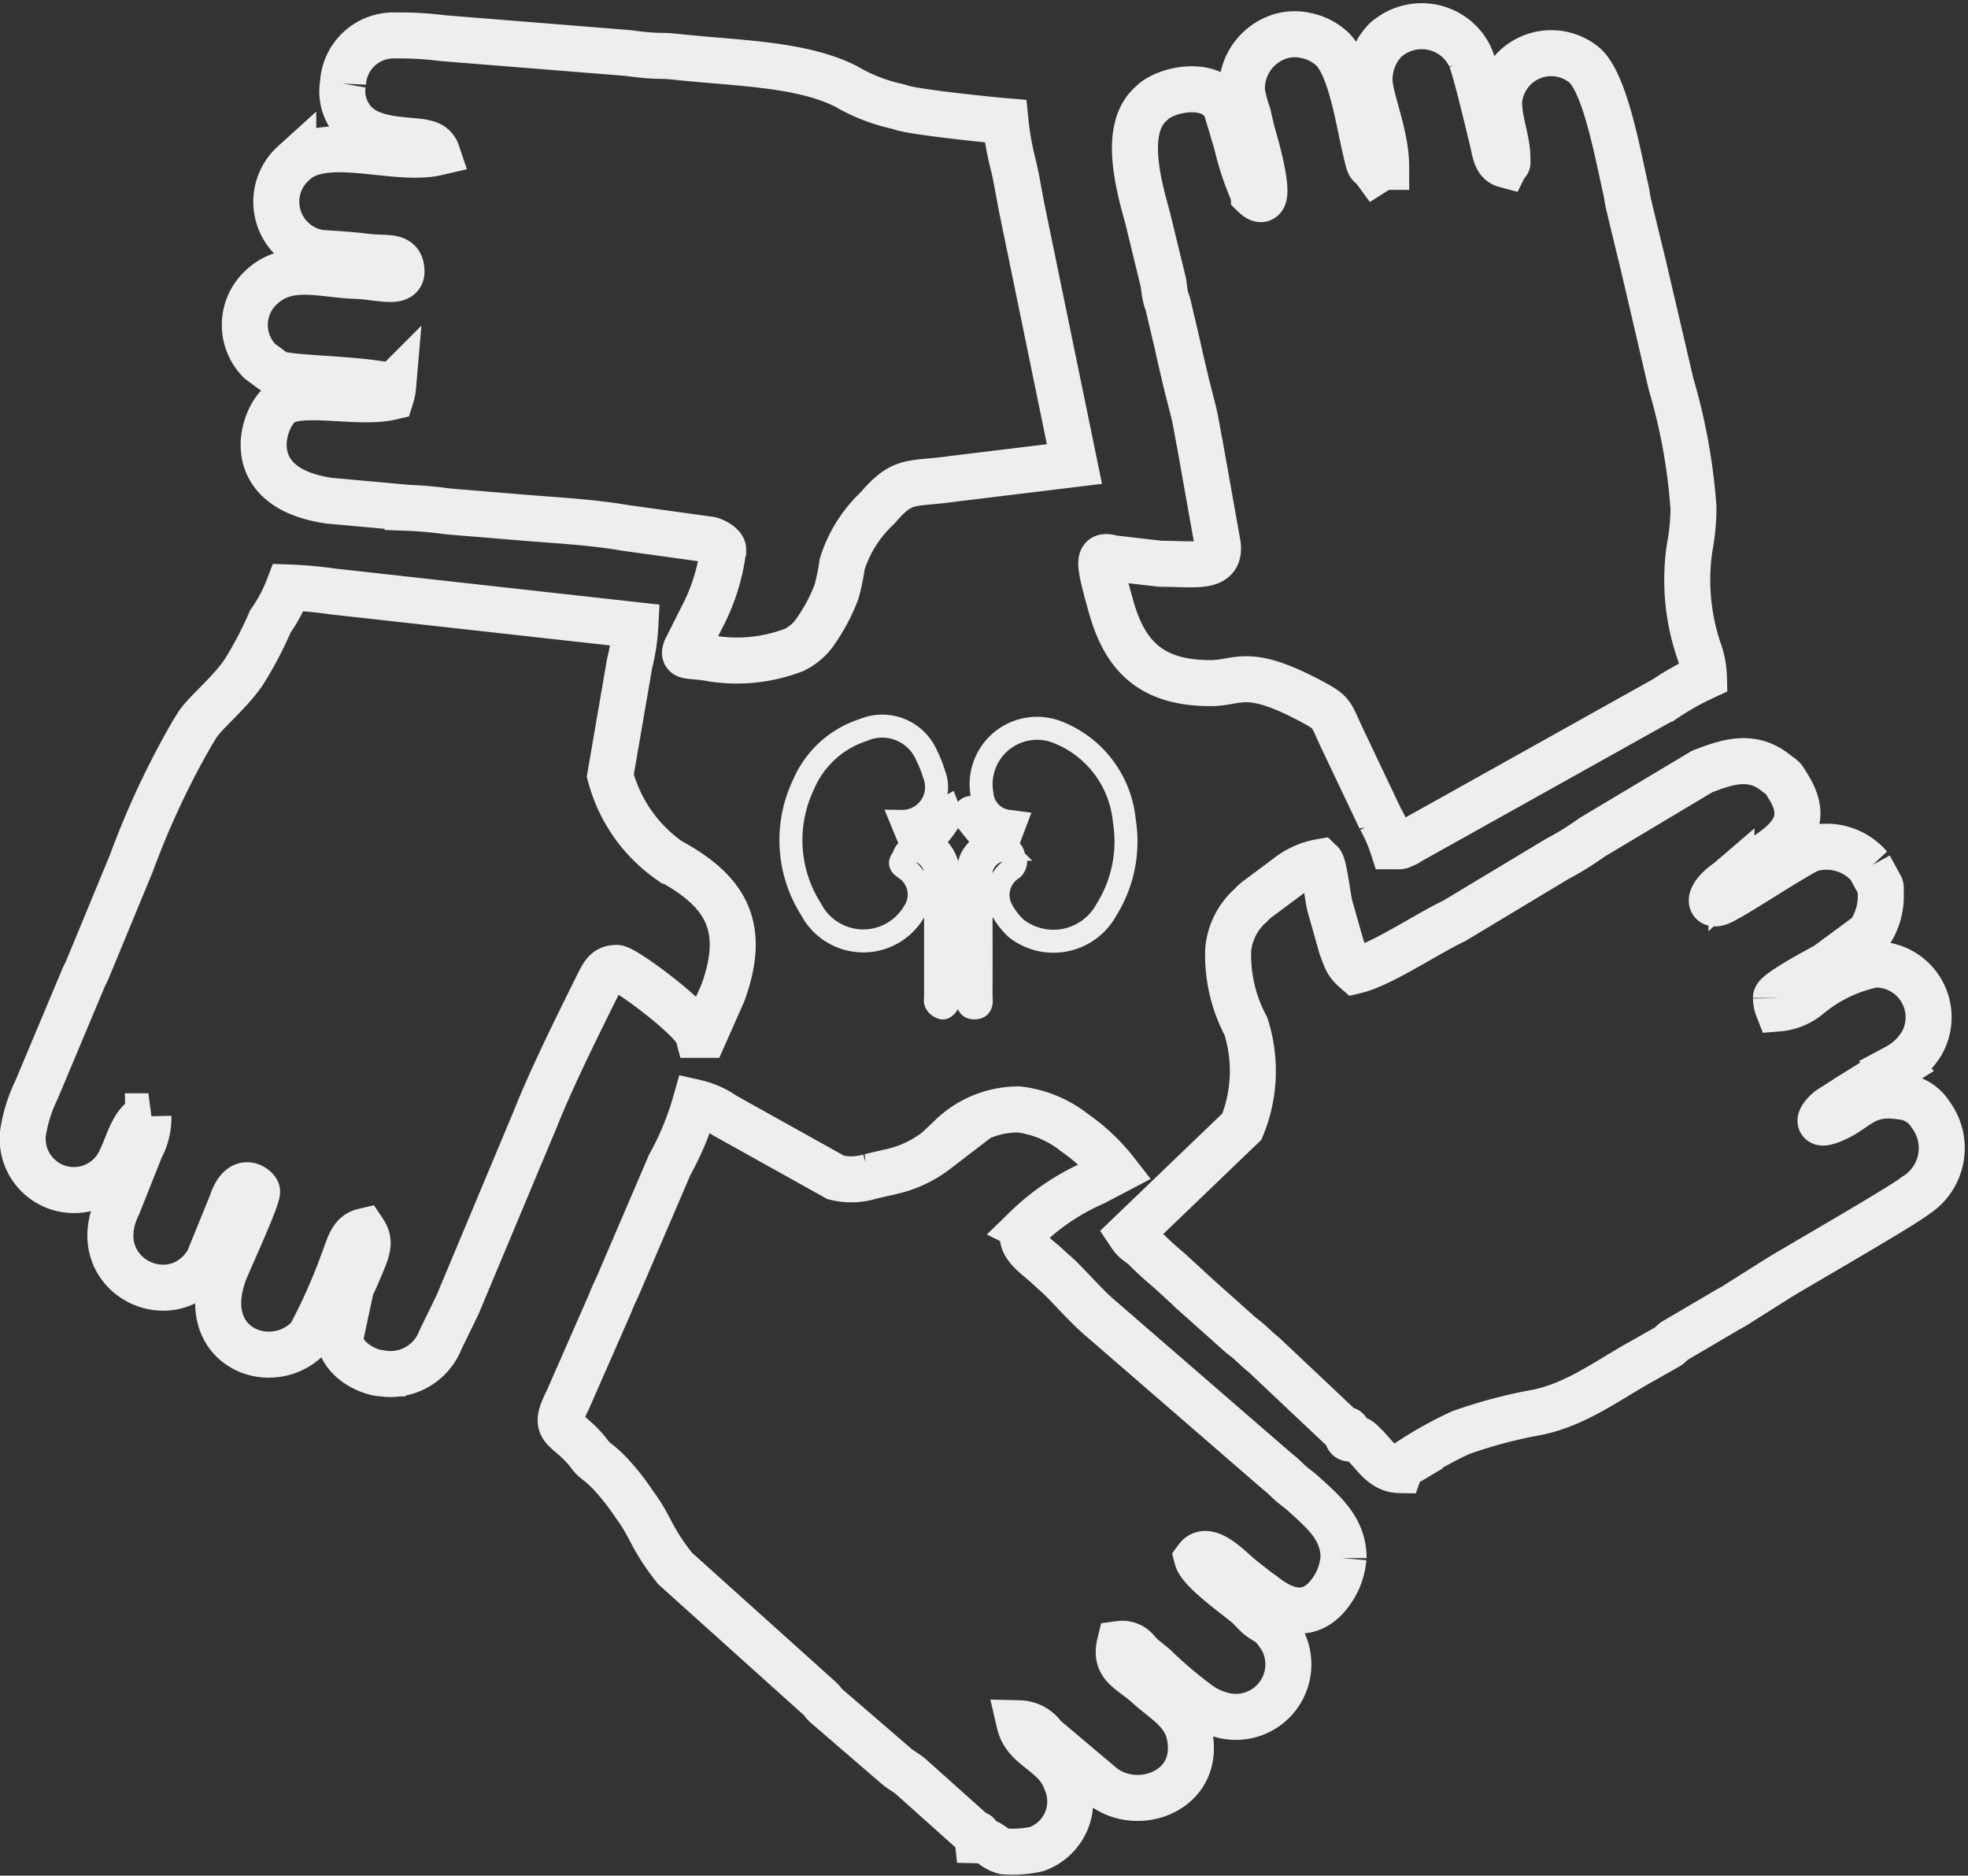
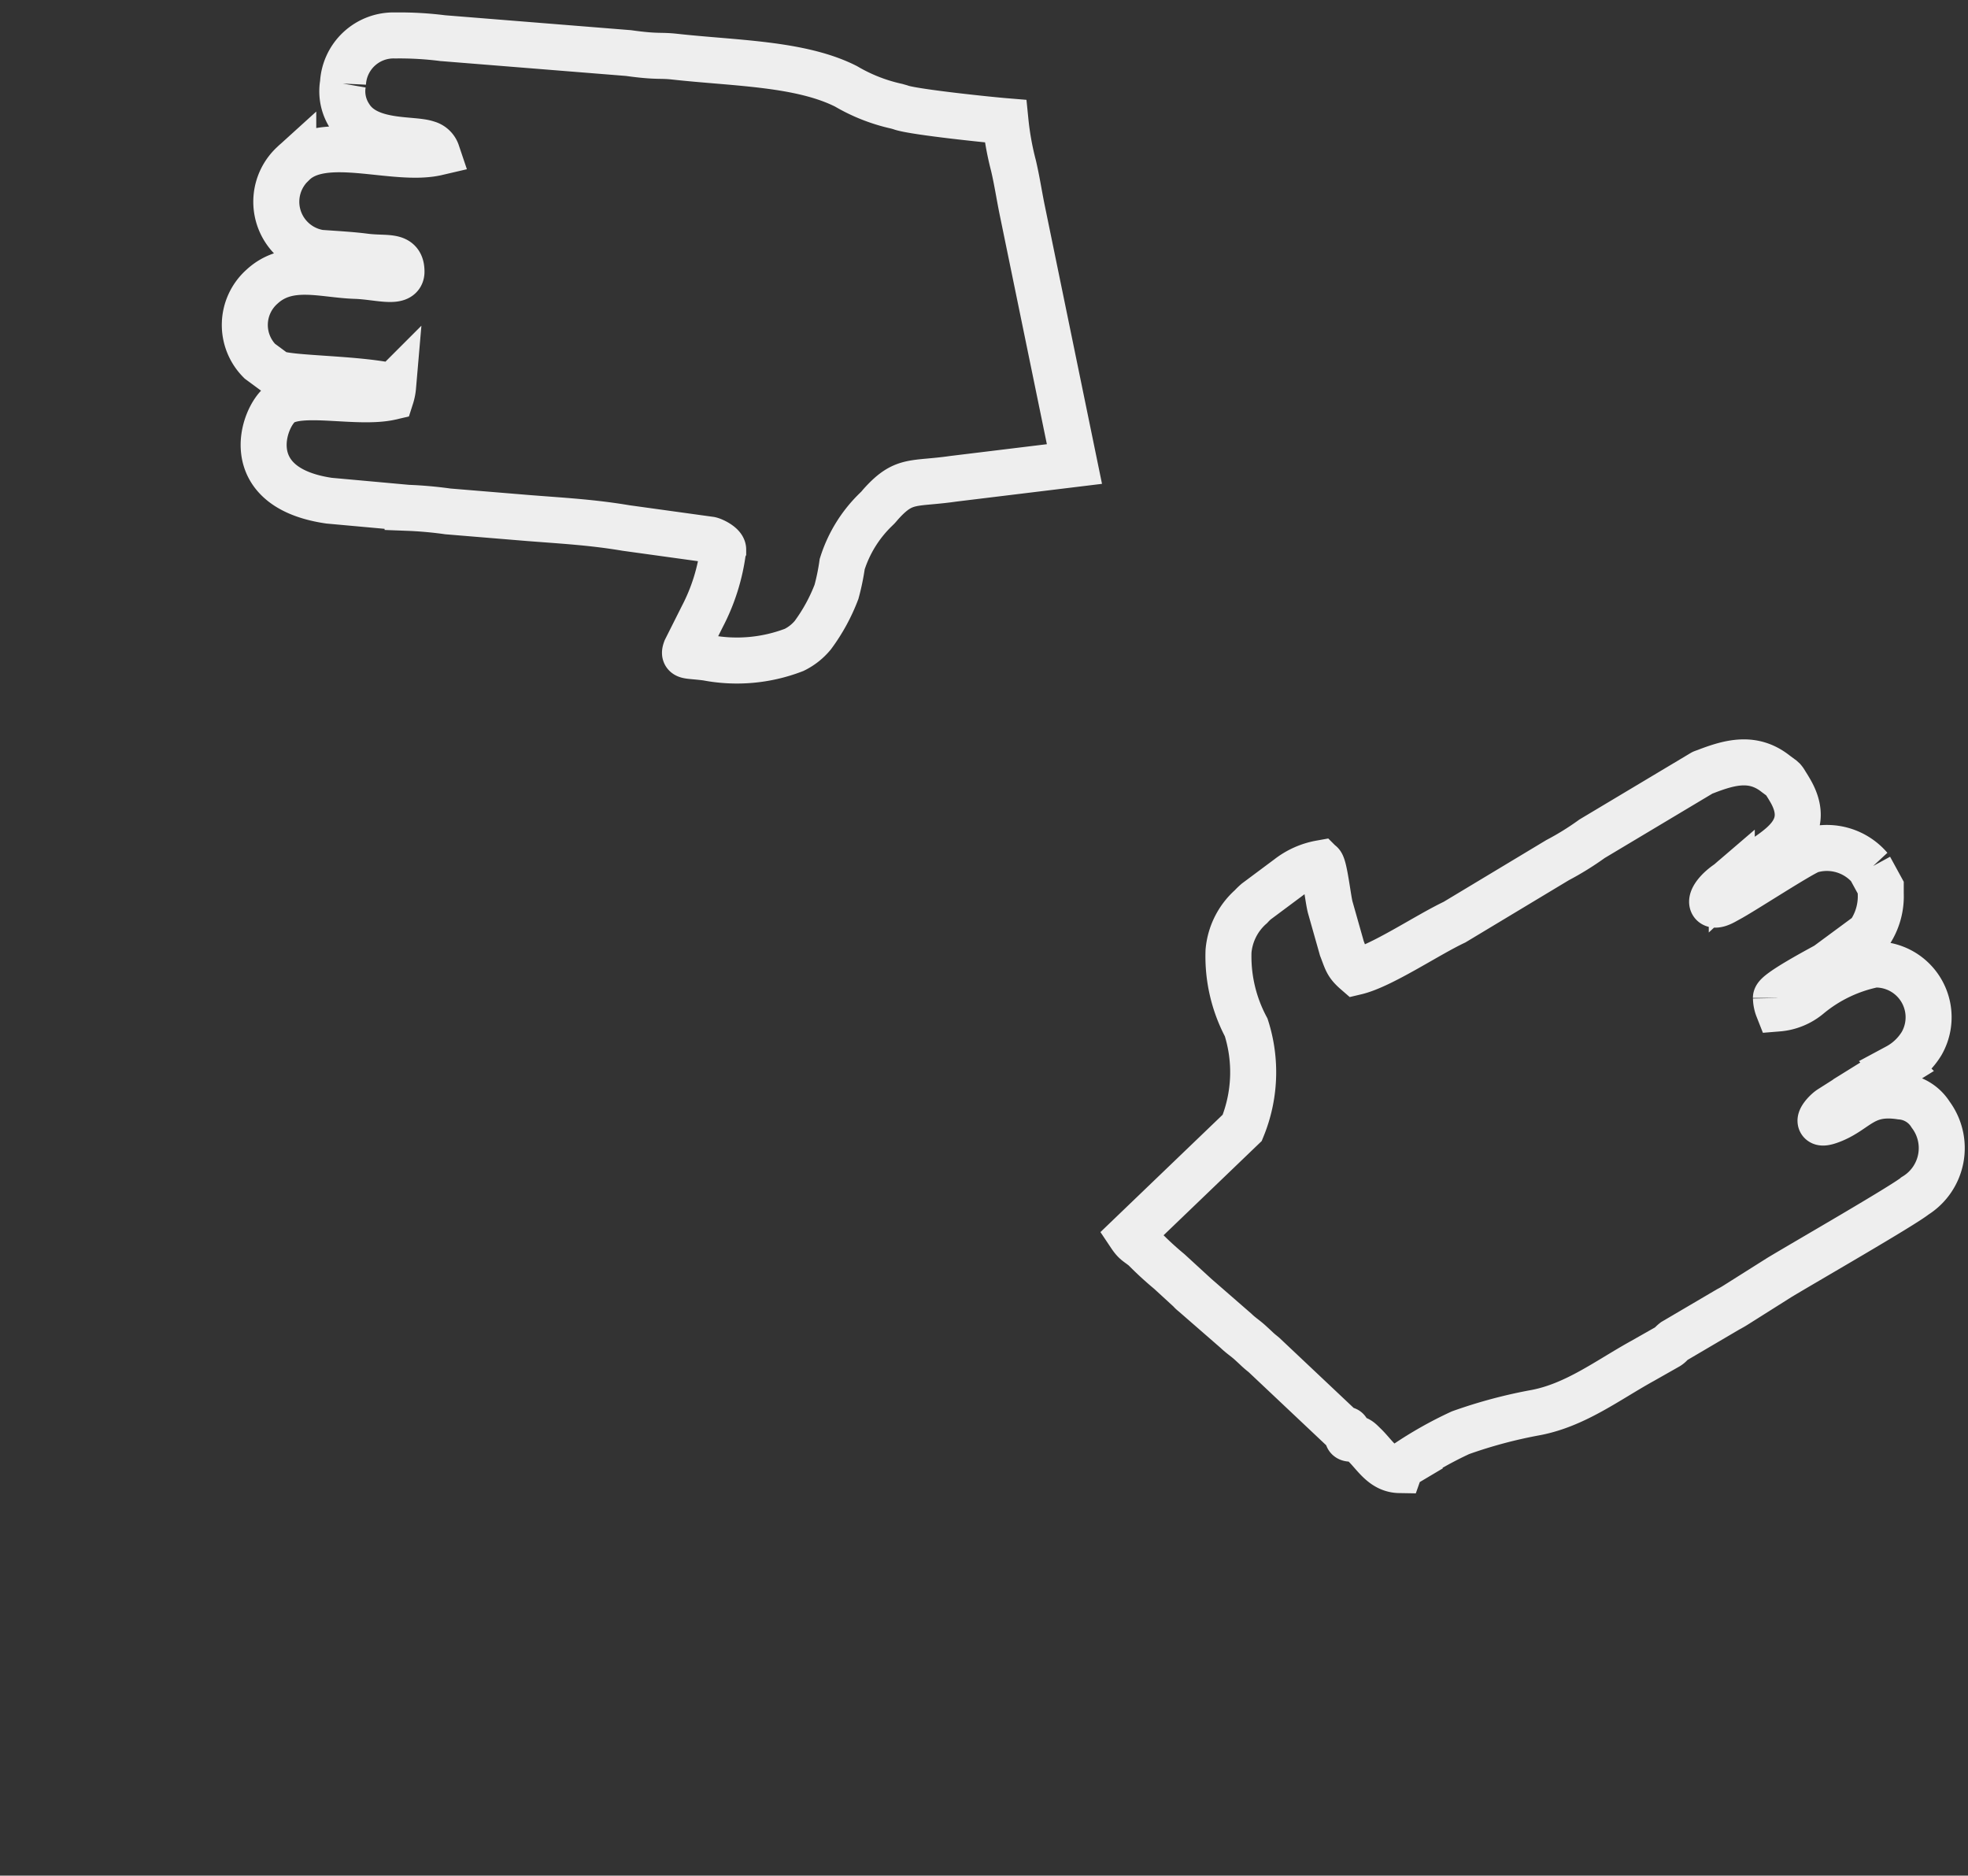
<svg xmlns="http://www.w3.org/2000/svg" width="85.536" height="81.516" viewBox="0 0 85.536 81.516">
  <rect x="0" y="0" width="85.536" height="81.516" fill="#333333" stroke="none" />
  <g id="Group_11690" data-name="Group 11690" transform="translate(-677.054 -520.247)">
    <path id="Path_6188" data-name="Path 6188" d="M15.578,7.812a1.977,1.977,0,0,0,.3,1.426c.762,1.222,2.718.946,3.364,1.178a.607.607,0,0,1,.424.394c-1.843.43-4.916-.848-6.248.474a2.246,2.246,0,0,0,1.164,3.883c.659.047,1.359.085,1.93.159.97.128,1.61-.111,1.61.661,0,.561-1.015.213-2,.181-1.421-.044-2.923-.589-4.068.475a2.227,2.227,0,0,0-.092,3.231l.678.5.063.028c.573.246,3.5.215,5.054.578a2.058,2.058,0,0,1-.091.454c-1.428.333-3.937-.339-4.792.295-.773.574-1.849,3.633,2.1,4.21l3.414.31a17.326,17.326,0,0,1,1.751.156l3.524.291c1.46.114,2.763.185,4.211.43l3.664.507c.155.034.566.244.566.432a8.531,8.531,0,0,1-.907,2.909l-.717,1.428c-.126.343.056.245.922.361a6.91,6.91,0,0,0,3.787-.34,2.443,2.443,0,0,0,.812-.642A7.866,7.866,0,0,0,37.029,29.9a9.881,9.881,0,0,0,.248-1.205,5.656,5.656,0,0,1,1.454-2.361l.092-.09c.044-.046.11-.129.169-.193.986-1.08,1.377-.813,3.115-1.064l5.264-.641L45.093,13.271c-.122-.6-.224-1.272-.373-1.9a12.6,12.6,0,0,1-.346-1.925c-.761-.063-3.85-.385-4.505-.582l-.06-.021-.16-.046a7.535,7.535,0,0,1-2.207-.866c-1.978-1-4.823-1-7.433-1.288-.659-.074-.762.019-2.022-.158l-8.073-.648a14.832,14.832,0,0,0-2.065-.117,2.2,2.2,0,0,0-2.27,2.091" transform="translate(676.382 516.068)" fill="none" stroke="#eee" stroke-width="2" />
-     <path id="Path_6189" data-name="Path 6189" d="M91.765,53.322c0-.246,1.873-1.239,2.208-1.426L95.8,50.548a2.842,2.842,0,0,0,.522-1.758v-.261c0-.015-.01-.039-.014-.054l-.472-.864a2.459,2.459,0,0,0-2.553-.764c-.372.1-3.02,1.833-3.6,2.136l-.118.065c-.835.488-.763-.2.114-.787l.154-.132a1.712,1.712,0,0,1,.561-.348,2.89,2.89,0,0,0,.544-.365c.81-.622,2.465-1.392,1.434-3.162-.074-.127-.119-.2-.207-.338a.72.72,0,0,0-.09-.132l-.066-.06-.037-.027-.228-.169c-.969-.768-1.958-.52-3.041-.1-.021.009-.124.043-.142.052l-4.8,2.87a12.451,12.451,0,0,1-1.5.93l-4.48,2.695c-1.214.575-3.167,1.9-4.285,2.164-.394-.342-.4-.484-.61-1.025l-.5-1.765c-.1-.329-.266-1.934-.429-1.934a3.183,3.183,0,0,0-1.385.614l-1.405,1.047a2.547,2.547,0,0,0-.231.224,2.919,2.919,0,0,0-.976,1.931,6.564,6.564,0,0,0,.768,3.32,6.383,6.383,0,0,1-.172,4.362l-4.866,4.673c.224.335.31.323.609.572a14.4,14.4,0,0,0,1.088,1l.9.826a.759.759,0,0,0,.139.133L68.3,67.79c.234.225.4.315.642.539l.142.13.14.132c.145.133.147.128.294.25l3.473,3.276c.132-.013.1-.071.171.054s-.165.343.219.3c.231-.023.341.124.495.271.458.435.792,1.088,1.534,1.1.1-.284-.018-.11.266-.279a16.857,16.857,0,0,1,2.38-1.344,20.936,20.936,0,0,1,3.3-.881c1.715-.337,3.107-1.407,4.591-2.228l1.115-.632c.122-.071.147-.139.276-.238l2.348-1.38c.087-.044.268-.148.346-.2l1.894-1.195c1.268-.761,5.338-3.1,5.9-3.55a2.435,2.435,0,0,0,.665-3.521,1.685,1.685,0,0,0-1.3-.788c-1.656-.251-1.9.645-3.087,1.066-.764.272-.248-.364.026-.539l.667-.424.051-.039,2.185-1.357A2.79,2.79,0,0,0,98.1,55.3a2.293,2.293,0,0,0-2.063-3.429,6.446,6.446,0,0,0-2.83,1.353,2.385,2.385,0,0,1-1.349.557,1.308,1.308,0,0,1-.091-.454" transform="translate(662.476 510.296)" fill="none" stroke="#eee" stroke-width="2" />
-     <path id="Path_6190" data-name="Path 6190" d="M65.088,85.168c0-1.279-.875-2-1.7-2.754-.234-.215-.377-.3-.6-.494-.246-.218-.29-.294-.576-.515l-7.642-6.62c-.588-.492-1.1-1.088-1.639-1.632-.11-.11-.16-.166-.274-.27-.08-.073-.06-.052-.146-.126l-.428-.39c-.412-.363-1.276-.947-.794-1.528a9.937,9.937,0,0,1,2.935-1.978l.954-.5a8.135,8.135,0,0,0-1.776-1.676,4.794,4.794,0,0,0-2.443-1.017,4.22,4.22,0,0,0-2.783,1.051,1.356,1.356,0,0,0-.141.132l-.093.088c-.169.158-.254.244-.422.4-.075.068-.085.074-.146.127a4.944,4.944,0,0,1-1.844.881l-1.032.24a2.8,2.8,0,0,1-1.479.039l-4.843-2.7a3.533,3.533,0,0,0-1.258-.559,12.665,12.665,0,0,1-1.114,2.7L33.6,73.206c-.151.357-.264.549-.389.89l-1.856,4.23c-.664,1.309-.126,1.064.778,2.1.291.332.181.305.574.606a5.015,5.015,0,0,1,.562.528,10.436,10.436,0,0,1,.995,1.276c.732.987.7,1.43,1.764,2.778l6.314,5.677c.2.2.047.1.256.29l3.025,2.607c.238.213.442.286.681.5l2.683,2.4c.258.25.147-.143.2.344.576.013.64.353,1.159.483a4.806,4.806,0,0,0,1.4-.1,2.2,2.2,0,0,0,1.279-2.949,2.333,2.333,0,0,0-.669-.965c-.513-.491-1.175-.784-1.354-1.553a1.309,1.309,0,0,1,1.055.58l2.512,2.12c1.4,1.152,3.882.406,3.882-1.61,0-1.49-.969-1.905-1.894-2.739-.747-.673-1.429-.825-1.195-1.8a.811.811,0,0,1,.764.327,1.957,1.957,0,0,0,.274.27l.452.366a18.608,18.608,0,0,0,1.861,1.591,3,3,0,0,0,1.028.517,2.282,2.282,0,0,0,2.69-3.236,3.949,3.949,0,0,0-.415-.584c-.194-.193-.414-.272-.634-.456-.2-.169-.3-.323-.507-.493-.531-.446-2.008-1.484-2.153-2.026.457-.624,1.476.495,1.892.833l.61.481c.167.13.264.188.418.309,1.2.942,2.308.93,3.109-.5a2.916,2.916,0,0,0,.33-1.123" transform="translate(670.363 502.795)" fill="none" stroke="#eee" stroke-width="2" />
-     <path id="Path_6191" data-name="Path 6191" d="M71.615,2.79c0,.837.727,2.383.727,3.815a1.34,1.34,0,0,0-.454.182c-.338-.462-.219.076-.51-1.217-.262-1.166-.6-3.31-1.369-4.08A2.36,2.36,0,0,0,68.87.9a2.209,2.209,0,0,0-1.113.027,2.381,2.381,0,0,0-1.683,2.406A6.1,6.1,0,0,0,66.34,4.34c.088.406.169.739.27,1.092.031.107.986,3.368-.015,2.393a12.356,12.356,0,0,1-.756-2.258L65.4,4.1c-.475-1.254-2.448-.944-3.17-.339l-.193.181c-1.1,1.114-.464,3.439-.068,4.86l.676,2.776c.044.187.054.462.115.7.048.191.068.182.108.347l.414,1.765c.086.407.222.98.321,1.4.116.491.219.879.347,1.379.12.469.2,1.029.286,1.44l.784,4.406c.145,1.091-.958.84-2.488.84L60.49,23.62c-.632-.152-.742-.155-.1,2.115.614,2.18,1.784,3.307,4.323,3.307,1.241,0,1.575-.743,4.559.891.76.416.677.5,1.147,1.488l1.667,3.511a6.591,6.591,0,0,1,.531,1.2c.382,0,.283.026.544-.091.189-.084-.031.015.173-.1l11.132-6.219a12.079,12.079,0,0,1,1.686-.948,3.686,3.686,0,0,0-.171-1.01,9.563,9.563,0,0,1-.45-4.607,9.45,9.45,0,0,0,.167-1.741,25.373,25.373,0,0,0-.977-5.382L83.5,10.8c-.2-.808-.419-1.729-.62-2.56-.055-.231-.068-.417-.13-.688C82.395,6,81.834,2.834,80.9,2.136a2.27,2.27,0,0,0-3.651,1.653c0,.871.363,1.636.363,2.453,0,.347.028.033-.091.272-.427-.114-.439-.567-.582-1.144-.158-.642-.723-3.052-.936-3.515a1.6,1.6,0,0,0-.16-.294c-.014-.023-.055-.089-.07-.111A2.338,2.338,0,0,0,72.5.946l-.157.116a2.471,2.471,0,0,0-.724,1.729" transform="translate(664.96 520.894)" fill="none" stroke="#eee" stroke-width="2" />
-     <path id="Path_6192" data-name="Path 6192" d="M26.866,41.438a8.627,8.627,0,0,0,.25-1.658L13.953,38.318a17.507,17.507,0,0,0-1.916-.173,6.883,6.883,0,0,1-.789,1.482,16.059,16.059,0,0,1-1.122,2.148c-.611.938-1.75,1.834-2.072,2.379l-.209.337a36.489,36.489,0,0,0-2.633,5.634L3.3,54.751c-.072.171-.078.153-.175.37L1.084,59.985A6.5,6.5,0,0,0,.5,61.854a2.226,2.226,0,0,0,4.273,1.094c.29-.569.523-1.646,1.177-1.82a2.772,2.772,0,0,1-.337,1.388l-.982,2.47C3.149,68,6.992,69.923,8.536,67.437L9.562,64.92c.425-1.312,1.112-.63,1.112-.523,0,.353-1.26,3.073-1.416,3.489C8,71.223,11.4,72.442,12.969,70.689a24.428,24.428,0,0,0,1.43-3.2c.266-.669.345-1.231.908-1.363.349.521.134.869-.349,2.015-.068.161-.161.324-.195.412l-.1.466a5.422,5.422,0,0,0-.446,1.468c0,1.313,1.468,1.816,1.907,1.816a2.326,2.326,0,0,0,2.525-1.472l.566-1.16c.09-.195.183-.36.258-.56L22.744,61.3c.7-1.769,1.828-4.046,2.712-5.827.251-.505.38-.793.842-.793.355,0,3.364,2.234,3.543,2.907h.272l.808-1.826c1.04-2.874.138-4.414-2.322-5.744a6.557,6.557,0,0,1-2.574-3.694Z" transform="translate(677.554 507.634)" fill="none" stroke="#eee" stroke-width="2" />
+     <path id="Path_6189" data-name="Path 6189" d="M91.765,53.322c0-.246,1.873-1.239,2.208-1.426L95.8,50.548a2.842,2.842,0,0,0,.522-1.758v-.261l-.472-.864a2.459,2.459,0,0,0-2.553-.764c-.372.1-3.02,1.833-3.6,2.136l-.118.065c-.835.488-.763-.2.114-.787l.154-.132a1.712,1.712,0,0,1,.561-.348,2.89,2.89,0,0,0,.544-.365c.81-.622,2.465-1.392,1.434-3.162-.074-.127-.119-.2-.207-.338a.72.72,0,0,0-.09-.132l-.066-.06-.037-.027-.228-.169c-.969-.768-1.958-.52-3.041-.1-.021.009-.124.043-.142.052l-4.8,2.87a12.451,12.451,0,0,1-1.5.93l-4.48,2.695c-1.214.575-3.167,1.9-4.285,2.164-.394-.342-.4-.484-.61-1.025l-.5-1.765c-.1-.329-.266-1.934-.429-1.934a3.183,3.183,0,0,0-1.385.614l-1.405,1.047a2.547,2.547,0,0,0-.231.224,2.919,2.919,0,0,0-.976,1.931,6.564,6.564,0,0,0,.768,3.32,6.383,6.383,0,0,1-.172,4.362l-4.866,4.673c.224.335.31.323.609.572a14.4,14.4,0,0,0,1.088,1l.9.826a.759.759,0,0,0,.139.133L68.3,67.79c.234.225.4.315.642.539l.142.13.14.132c.145.133.147.128.294.25l3.473,3.276c.132-.013.1-.071.171.054s-.165.343.219.3c.231-.023.341.124.495.271.458.435.792,1.088,1.534,1.1.1-.284-.018-.11.266-.279a16.857,16.857,0,0,1,2.38-1.344,20.936,20.936,0,0,1,3.3-.881c1.715-.337,3.107-1.407,4.591-2.228l1.115-.632c.122-.071.147-.139.276-.238l2.348-1.38c.087-.044.268-.148.346-.2l1.894-1.195c1.268-.761,5.338-3.1,5.9-3.55a2.435,2.435,0,0,0,.665-3.521,1.685,1.685,0,0,0-1.3-.788c-1.656-.251-1.9.645-3.087,1.066-.764.272-.248-.364.026-.539l.667-.424.051-.039,2.185-1.357A2.79,2.79,0,0,0,98.1,55.3a2.293,2.293,0,0,0-2.063-3.429,6.446,6.446,0,0,0-2.83,1.353,2.385,2.385,0,0,1-1.349.557,1.308,1.308,0,0,1-.091-.454" transform="translate(662.476 510.296)" fill="none" stroke="#eee" stroke-width="2" />
    <g id="Group_11679" data-name="Group 11679" transform="translate(711.427 551.826)">
      <g id="Group_11678" data-name="Group 11678" transform="translate(0 0)">
-         <path id="Path_6193" data-name="Path 6193" d="M53.644,50.728l.266.645c.572-.22,1.123-.407,1.378-1.036.043-.1.234-.146.356-.216.055.142.193.325.148.417a4.174,4.174,0,0,1-.53.765,2.254,2.254,0,0,1-.387.3,1.829,1.829,0,0,1,.81,1.734c-.026,1.65-.008,3.3-.008,4.952a.827.827,0,0,1-.016.324c-.044.1-.16.226-.236.221a.445.445,0,0,1-.291-.206c-.05-.08-.021-.211-.021-.32,0-1.749,0-3.5,0-5.244a1.054,1.054,0,0,0-.993-1.1c-.37-.053-.347.272-.479.441s.008.267.148.368a1.356,1.356,0,0,1,.4,1.865,2.559,2.559,0,0,1-4.484-.086,5.6,5.6,0,0,1-.326-5.437,4.227,4.227,0,0,1,2.586-2.358,2.1,2.1,0,0,1,2.77,1.127,4.578,4.578,0,0,1,.307.776A1.493,1.493,0,0,1,53.644,50.728Z" transform="translate(-48.823 -46.607)" fill="none" stroke="#eee" stroke-width="1" />
-         <path id="Path_6194" data-name="Path 6194" d="M58.917,51.658c-.269-.327-.544-.641-.79-.977a.52.52,0,0,1-.054-.378.293.293,0,0,1,.235-.166.374.374,0,0,1,.27.183,1.968,1.968,0,0,0,1.445,1.072c.083-.216.154-.4.235-.616l-.229-.031A1.3,1.3,0,0,1,58.8,49.558a2.432,2.432,0,0,1,3.251-2.706,4.6,4.6,0,0,1,2.934,3.86,5.6,5.6,0,0,1-.783,3.88,2.622,2.622,0,0,1-3.915.8,3.1,3.1,0,0,1-.654-.862,1.354,1.354,0,0,1,.49-1.731c.084-.065.167-.267.129-.329-.117-.183-.034-.549-.449-.493a1.076,1.076,0,0,0-1.045,1.2c0,1.7.007,3.4,0,5.1,0,.225.088.56-.268.569-.4.01-.289-.347-.291-.578-.007-1.6,0-3.206,0-4.809C58.2,52.419,58.248,52.313,58.917,51.658Z" transform="translate(-50.492 -46.622)" fill="none" stroke="#eee" stroke-width="1" />
-       </g>
+         </g>
    </g>
  </g>
</svg>